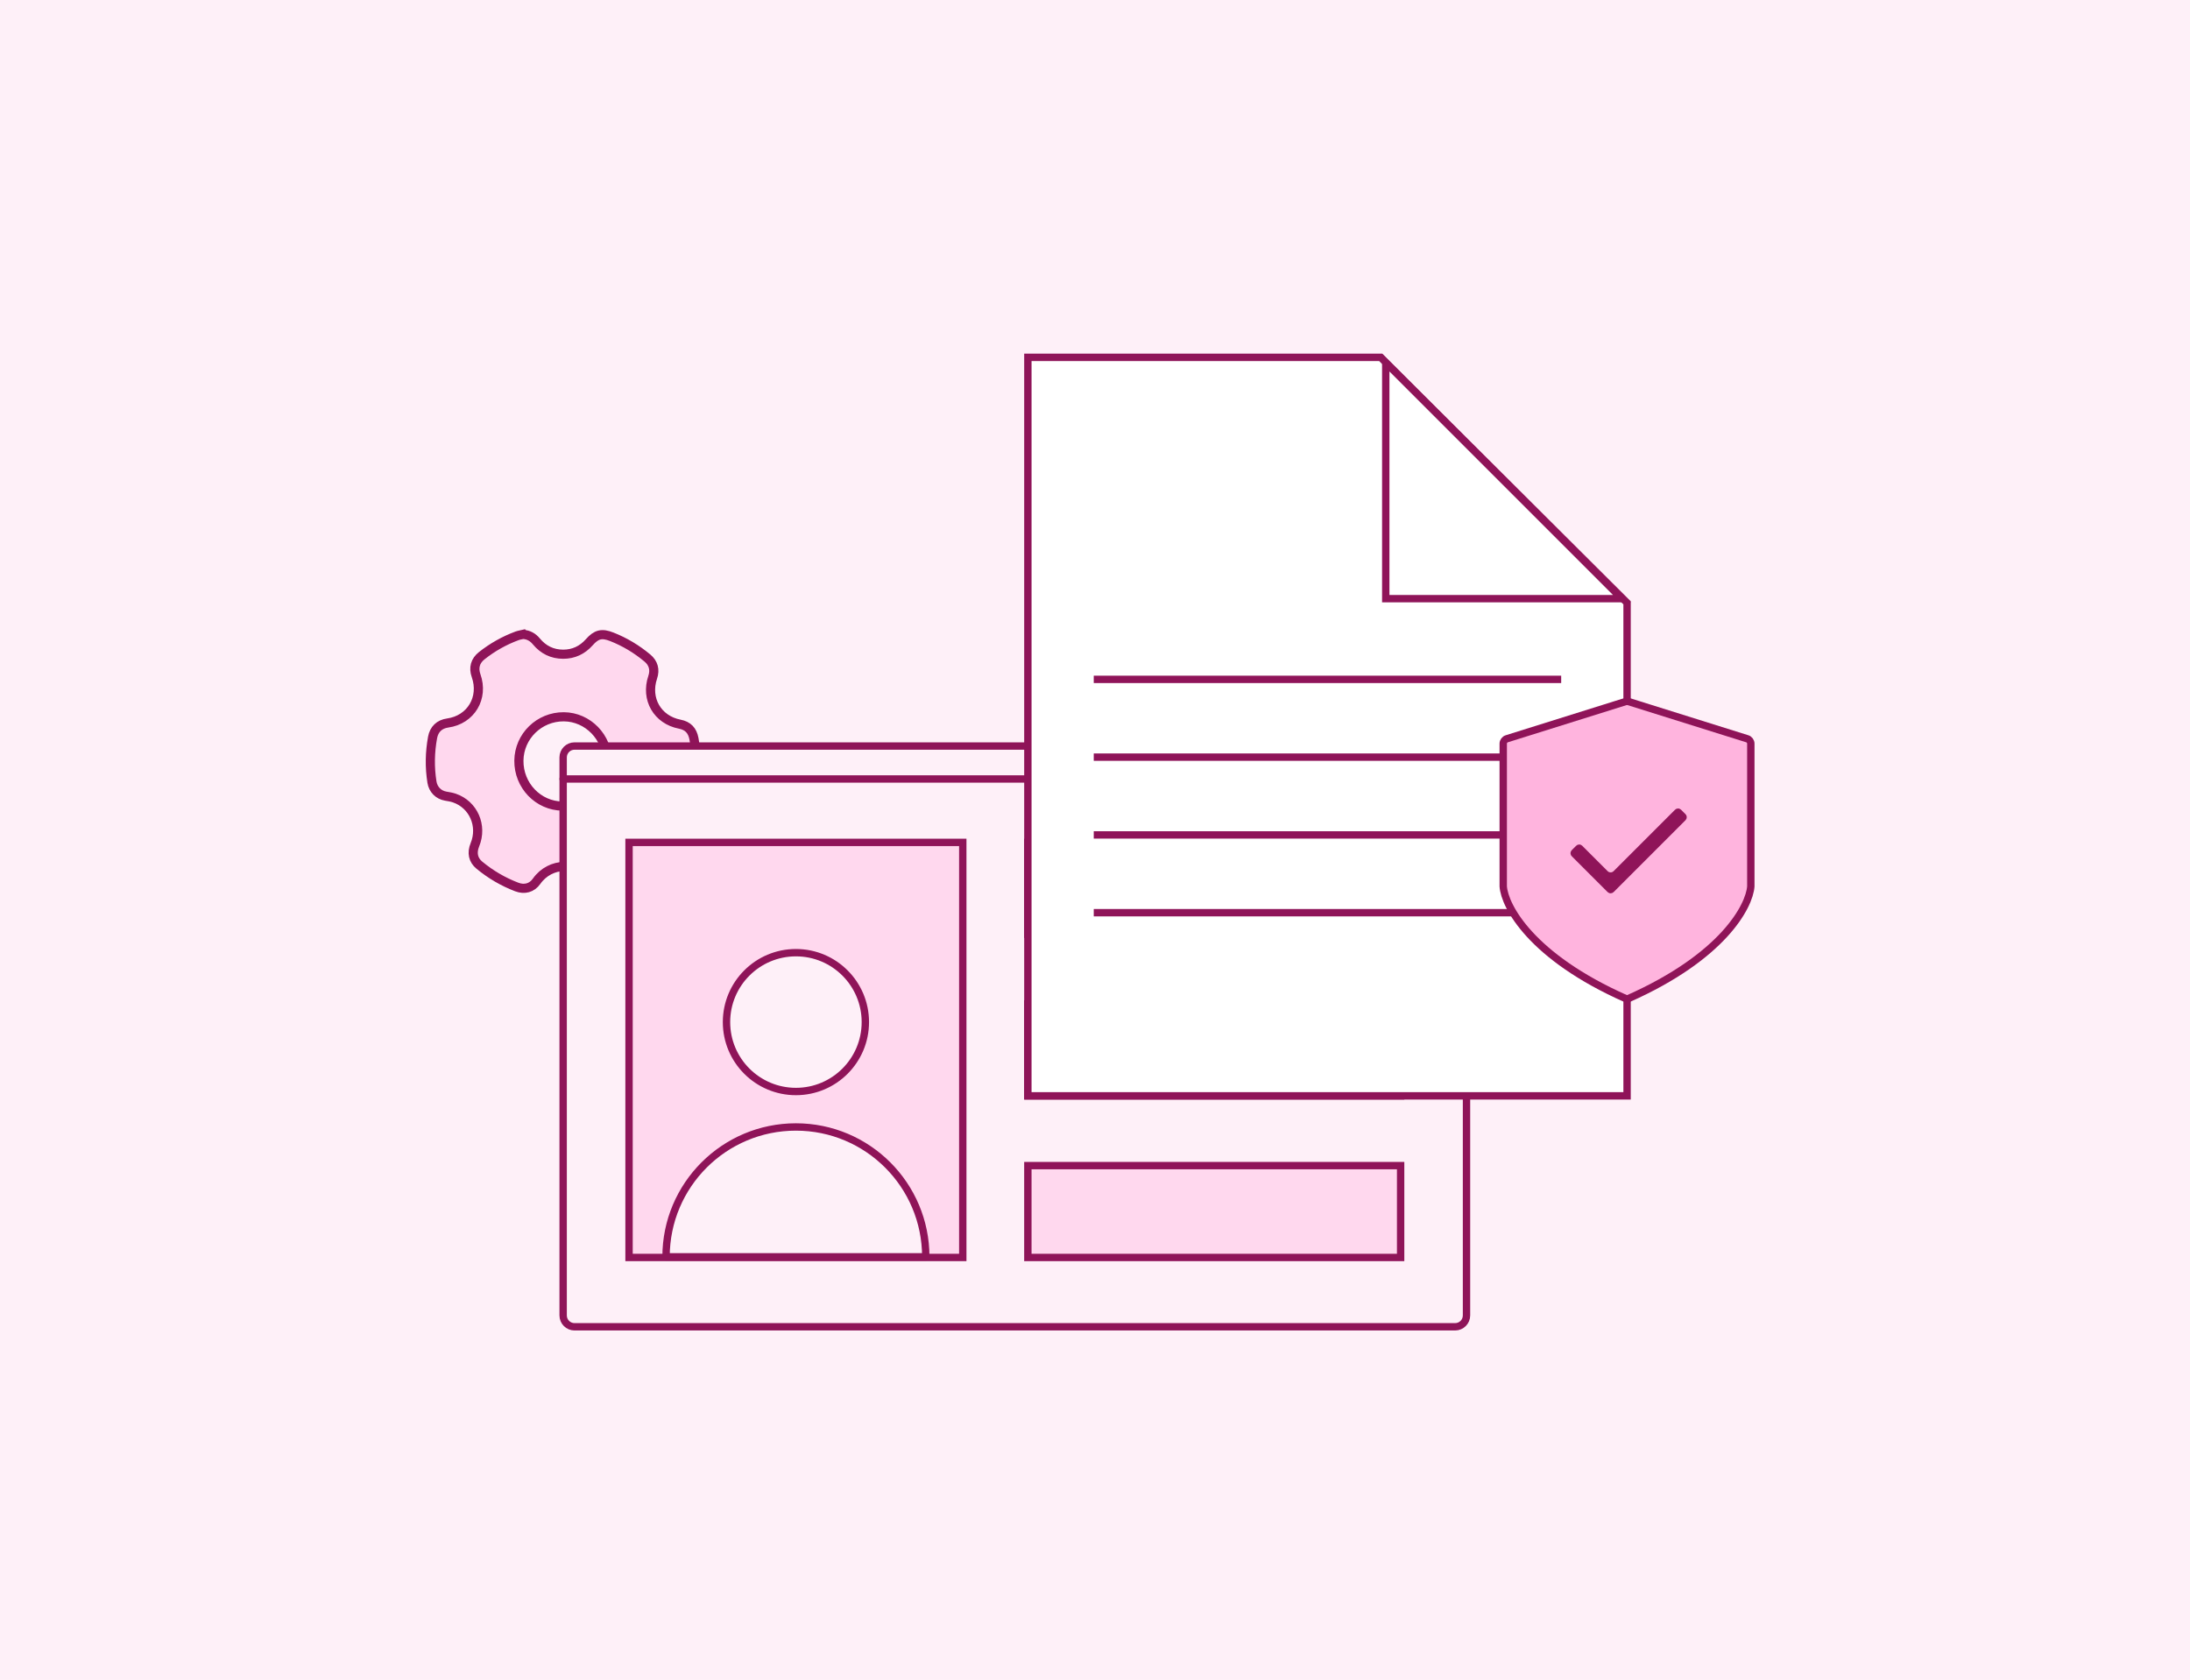
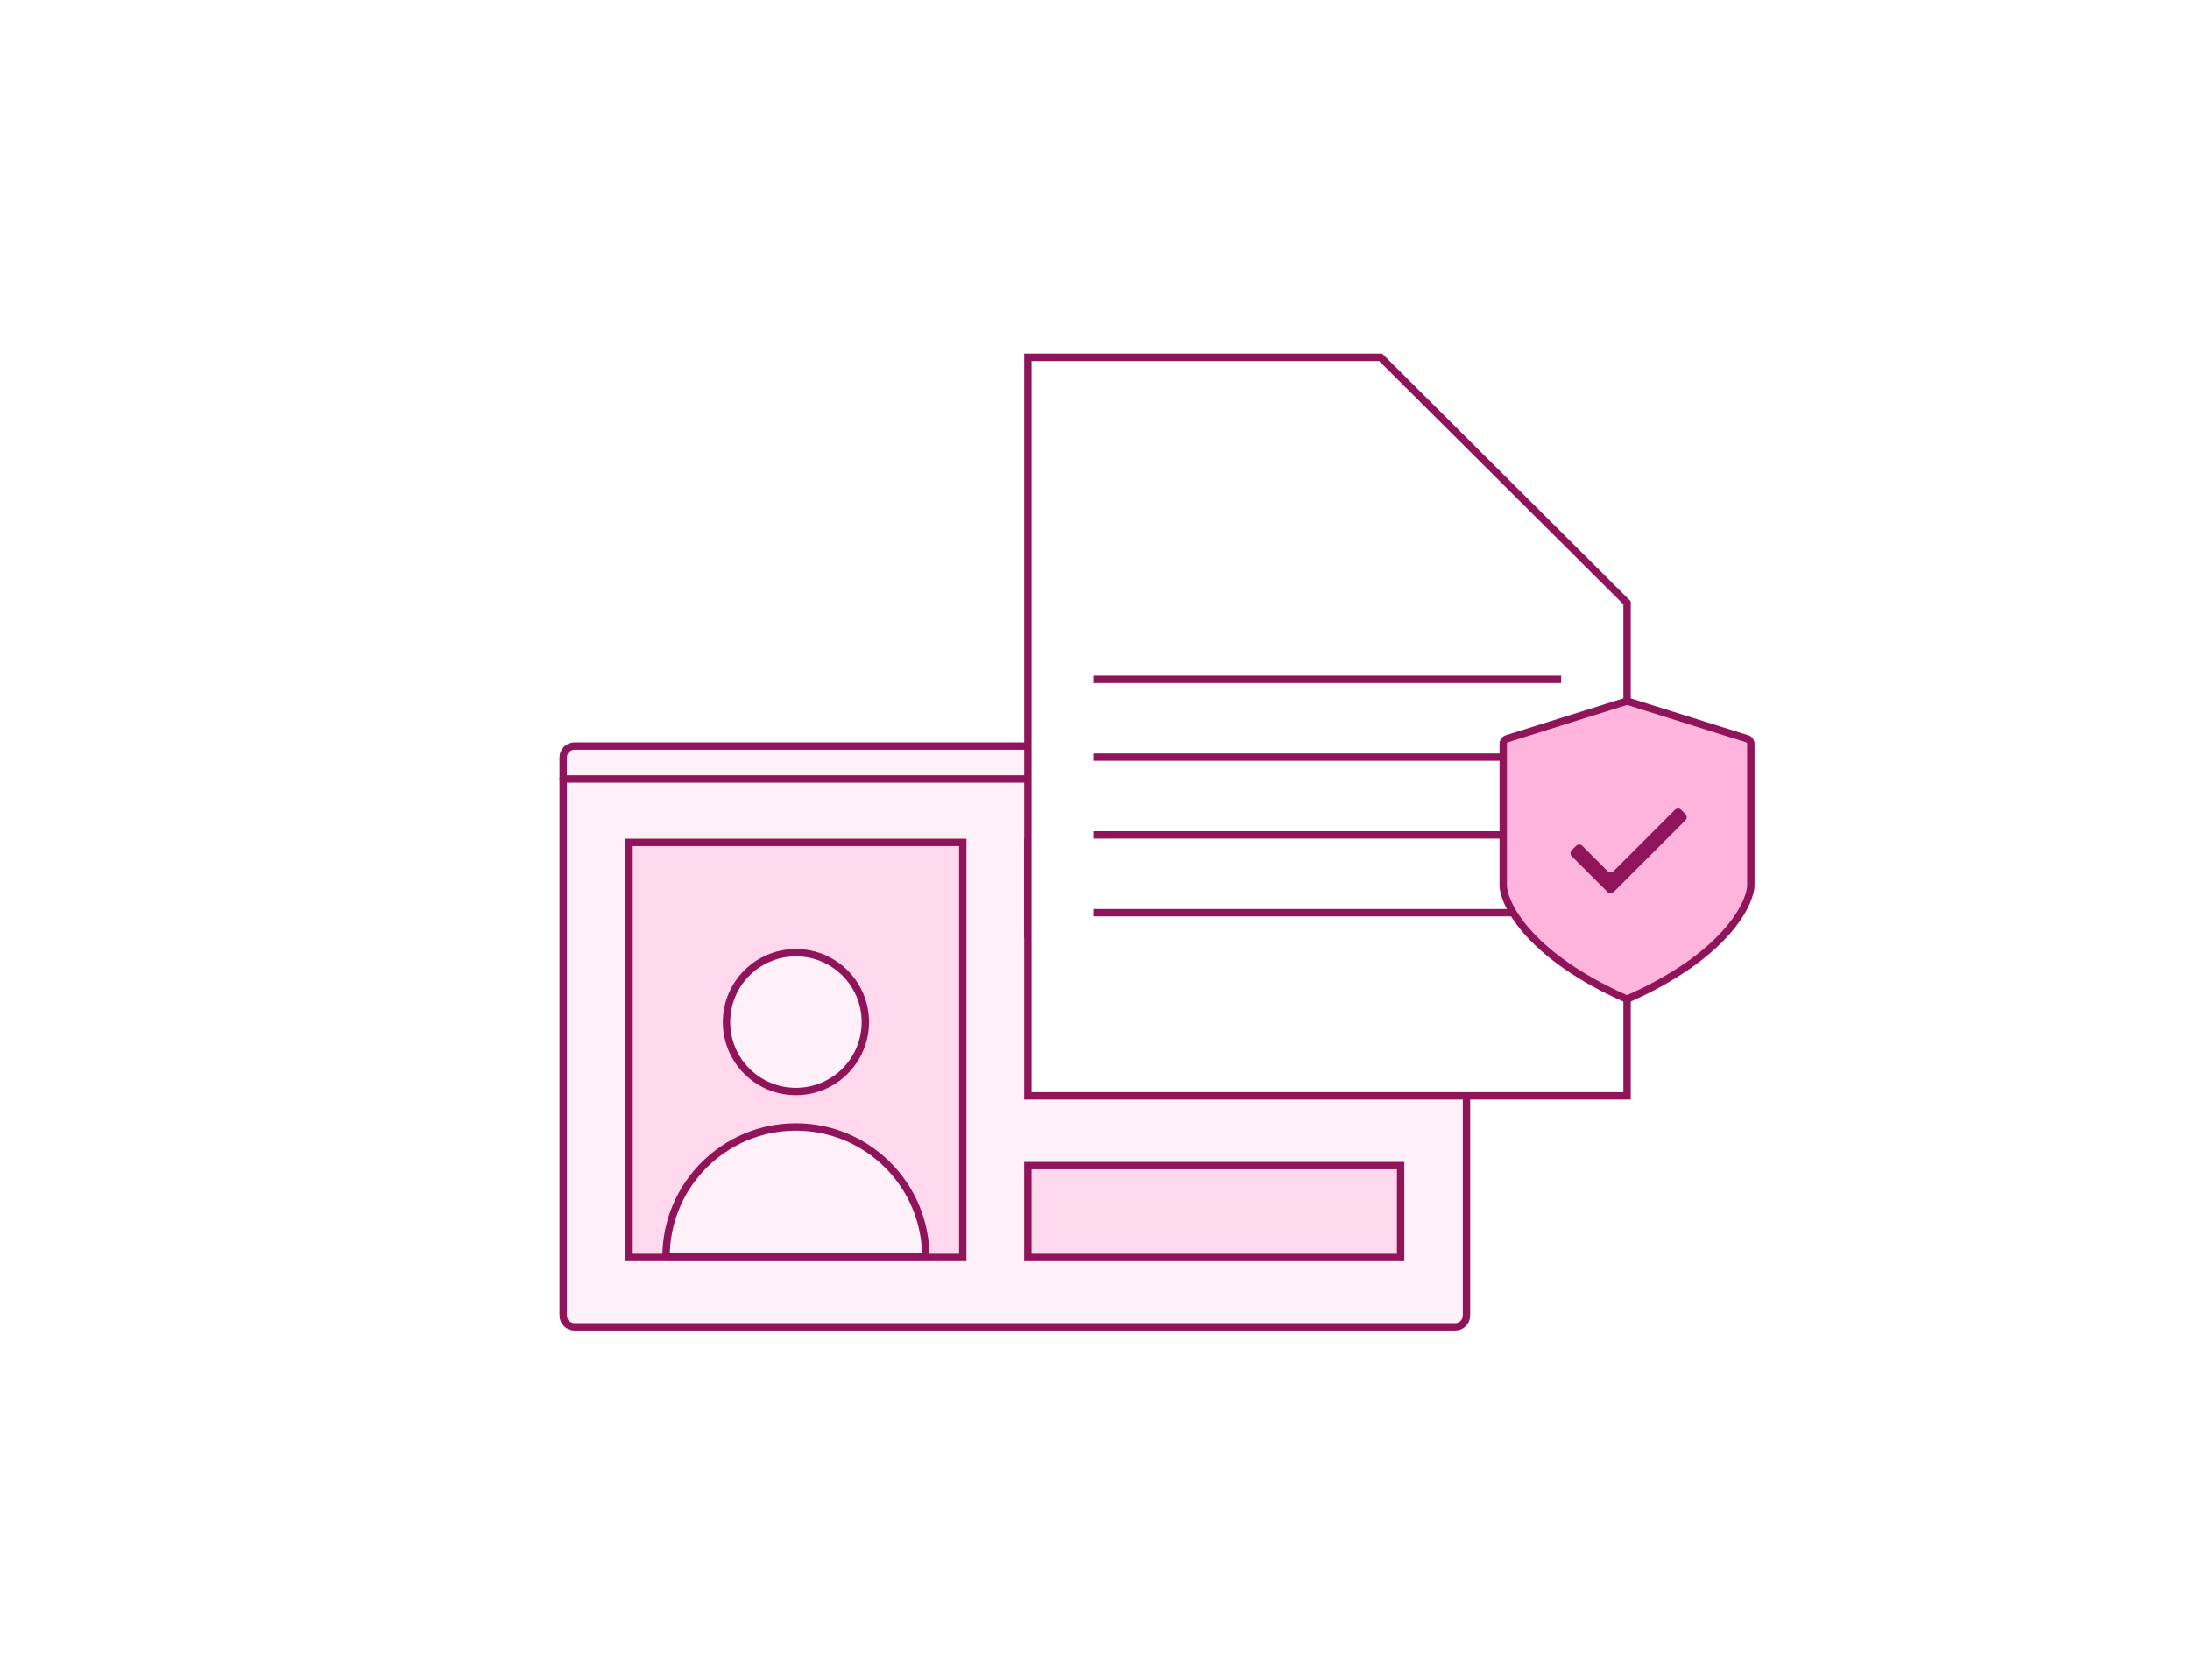
<svg xmlns="http://www.w3.org/2000/svg" width="743" height="570" viewBox="0 0 743 570" fill="none">
-   <rect width="743" height="570" fill="#FEF0F8" />
-   <path d="M177.5 215.246C179.366 215.385 180.796 216.21 181.965 217.621C184.325 220.472 187.368 221.972 191.058 221.977C194.597 221.982 197.557 220.586 199.915 217.925C202.345 215.181 204.174 214.738 207.57 216.076C211.977 217.811 215.986 220.227 219.63 223.262C221.685 224.974 222.307 227.238 221.441 229.798C218.95 237.169 223.037 244.251 230.624 245.715C233.386 246.249 234.914 247.835 235.44 250.663C236.401 255.813 236.321 260.953 235.345 266.087C234.881 268.526 233.035 270.258 230.557 270.65C222.728 271.885 218.406 279.341 221.175 286.839C222.121 289.401 221.524 291.748 219.457 293.473C215.915 296.433 212.005 298.777 207.751 300.533C205.275 301.552 202.751 300.92 201.119 298.755C196.237 292.284 186.708 292.398 182.047 299.02C180.43 301.317 177.924 301.959 175.297 300.953C170.67 299.18 166.445 296.706 162.618 293.539C160.526 291.809 159.994 289.363 161.12 286.631C163.774 280.186 160.626 272.993 154.152 270.779C153.214 270.458 152.211 270.304 151.227 270.134C148.746 269.709 146.943 267.866 146.547 265.374C145.741 260.308 145.837 255.259 146.76 250.215C147.264 247.458 149.063 245.71 151.867 245.321C159.761 244.223 164.206 236.815 161.517 229.231C160.576 226.578 161.241 224.223 163.43 222.488C167.075 219.604 171.071 217.351 175.418 215.742C176.083 215.497 176.803 215.406 177.497 215.241L177.5 215.246ZM206.088 258.443C206.155 250.167 199.458 243.27 191.296 243.209C182.961 243.146 176.135 249.798 176.045 258.077C175.952 266.512 182.597 273.443 190.837 273.504C199.245 273.564 206.02 266.877 206.088 258.443Z" fill="#FFD8EE" stroke="#8F1459" stroke-width="3.105" stroke-miterlimit="10" />
  <path d="M493.686 253.131H194.913C192.784 253.131 191.059 254.857 191.059 256.985V446.331C191.059 448.46 192.784 450.185 194.913 450.185H493.686C495.815 450.185 497.541 448.46 497.541 446.331V256.985C497.541 254.857 495.815 253.131 493.686 253.131Z" fill="#FEF0F8" stroke="#8F1459" stroke-width="2.5" stroke-linecap="round" stroke-linejoin="round" />
  <path d="M191.059 264.303H497.547" stroke="#8F1459" stroke-width="2.5" stroke-linecap="round" stroke-linejoin="round" />
  <rect x="213.414" y="285.83" width="113.225" height="140.831" fill="#FFD8EE" stroke="#8F1459" stroke-width="2.5" />
  <rect x="348.721" y="285.83" width="126.47" height="31.168" fill="#FFD8EE" stroke="#8F1459" stroke-width="2.5" />
-   <rect x="348.721" y="340.662" width="126.47" height="31.168" fill="#FFD8EE" stroke="#8F1459" stroke-width="2.5" />
  <rect x="348.721" y="395.494" width="126.47" height="31.168" fill="#FFD8EE" stroke="#8F1459" stroke-width="2.5" />
  <circle cx="270.033" cy="346.799" r="23.553" fill="#FEF0F8" stroke="#8F1459" stroke-width="2.5" />
  <path d="M270.028 382.385C245.695 382.385 225.969 402.111 225.969 426.444H314.087C314.087 402.111 294.361 382.385 270.028 382.385Z" fill="#FEF0F8" stroke="#8F1459" stroke-width="2.5" stroke-linejoin="round" />
  <path d="M552.016 371.829H348.725V121.25H468.419L552.016 204.535V371.829Z" fill="white" stroke="#8F1459" stroke-width="2.5" />
-   <path d="M470.146 123.018L550.248 203.119H470.146V123.018Z" fill="white" stroke="#8F1459" stroke-width="2.5" />
  <path d="M371.074 230.512H529.662" stroke="#8F1459" stroke-width="2.5" />
  <path d="M371.074 256.901H529.662" stroke="#8F1459" stroke-width="2.5" />
  <path d="M371.074 283.291H529.662" stroke="#8F1459" stroke-width="2.5" />
  <path d="M371.074 309.681H529.662" stroke="#8F1459" stroke-width="2.5" />
  <path d="M592.786 250.667L552.372 238H551.628L511.214 250.667C510.492 250.894 510 251.563 510 252.32V300.753C510.483 307.519 519.485 324.612 551.628 338.861H552.372C584.515 324.612 593.517 307.519 594 300.753V252.32C594 251.563 593.508 250.894 592.786 250.667Z" fill="#FFB4DE" stroke="#8F1459" stroke-width="2.5" />
  <mask id="mask0_2155_4571" style="mask-type:alpha" maskUnits="userSpaceOnUse" x="522" y="258" width="61" height="61">
    <rect x="523.873" y="260.072" width="57.341" height="57.341" fill="#D9D9D9" stroke="#8F1459" stroke-width="2.5" />
  </mask>
  <g mask="url(#mask0_2155_4571)">
    <path d="M546.307 301.808L534.118 289.619C534.048 289.548 534.048 289.434 534.118 289.363L535.648 287.834C535.718 287.763 535.833 287.763 535.904 287.834L544.539 296.469C545.586 297.516 547.284 297.516 548.331 296.469L569.184 275.616C569.255 275.545 569.369 275.545 569.44 275.616L570.969 277.145C571.04 277.216 571.04 277.331 570.969 277.401L546.563 301.808C546.492 301.878 546.378 301.878 546.307 301.808Z" fill="#8F1459" stroke="#8F1459" stroke-width="2.5" />
  </g>
</svg>